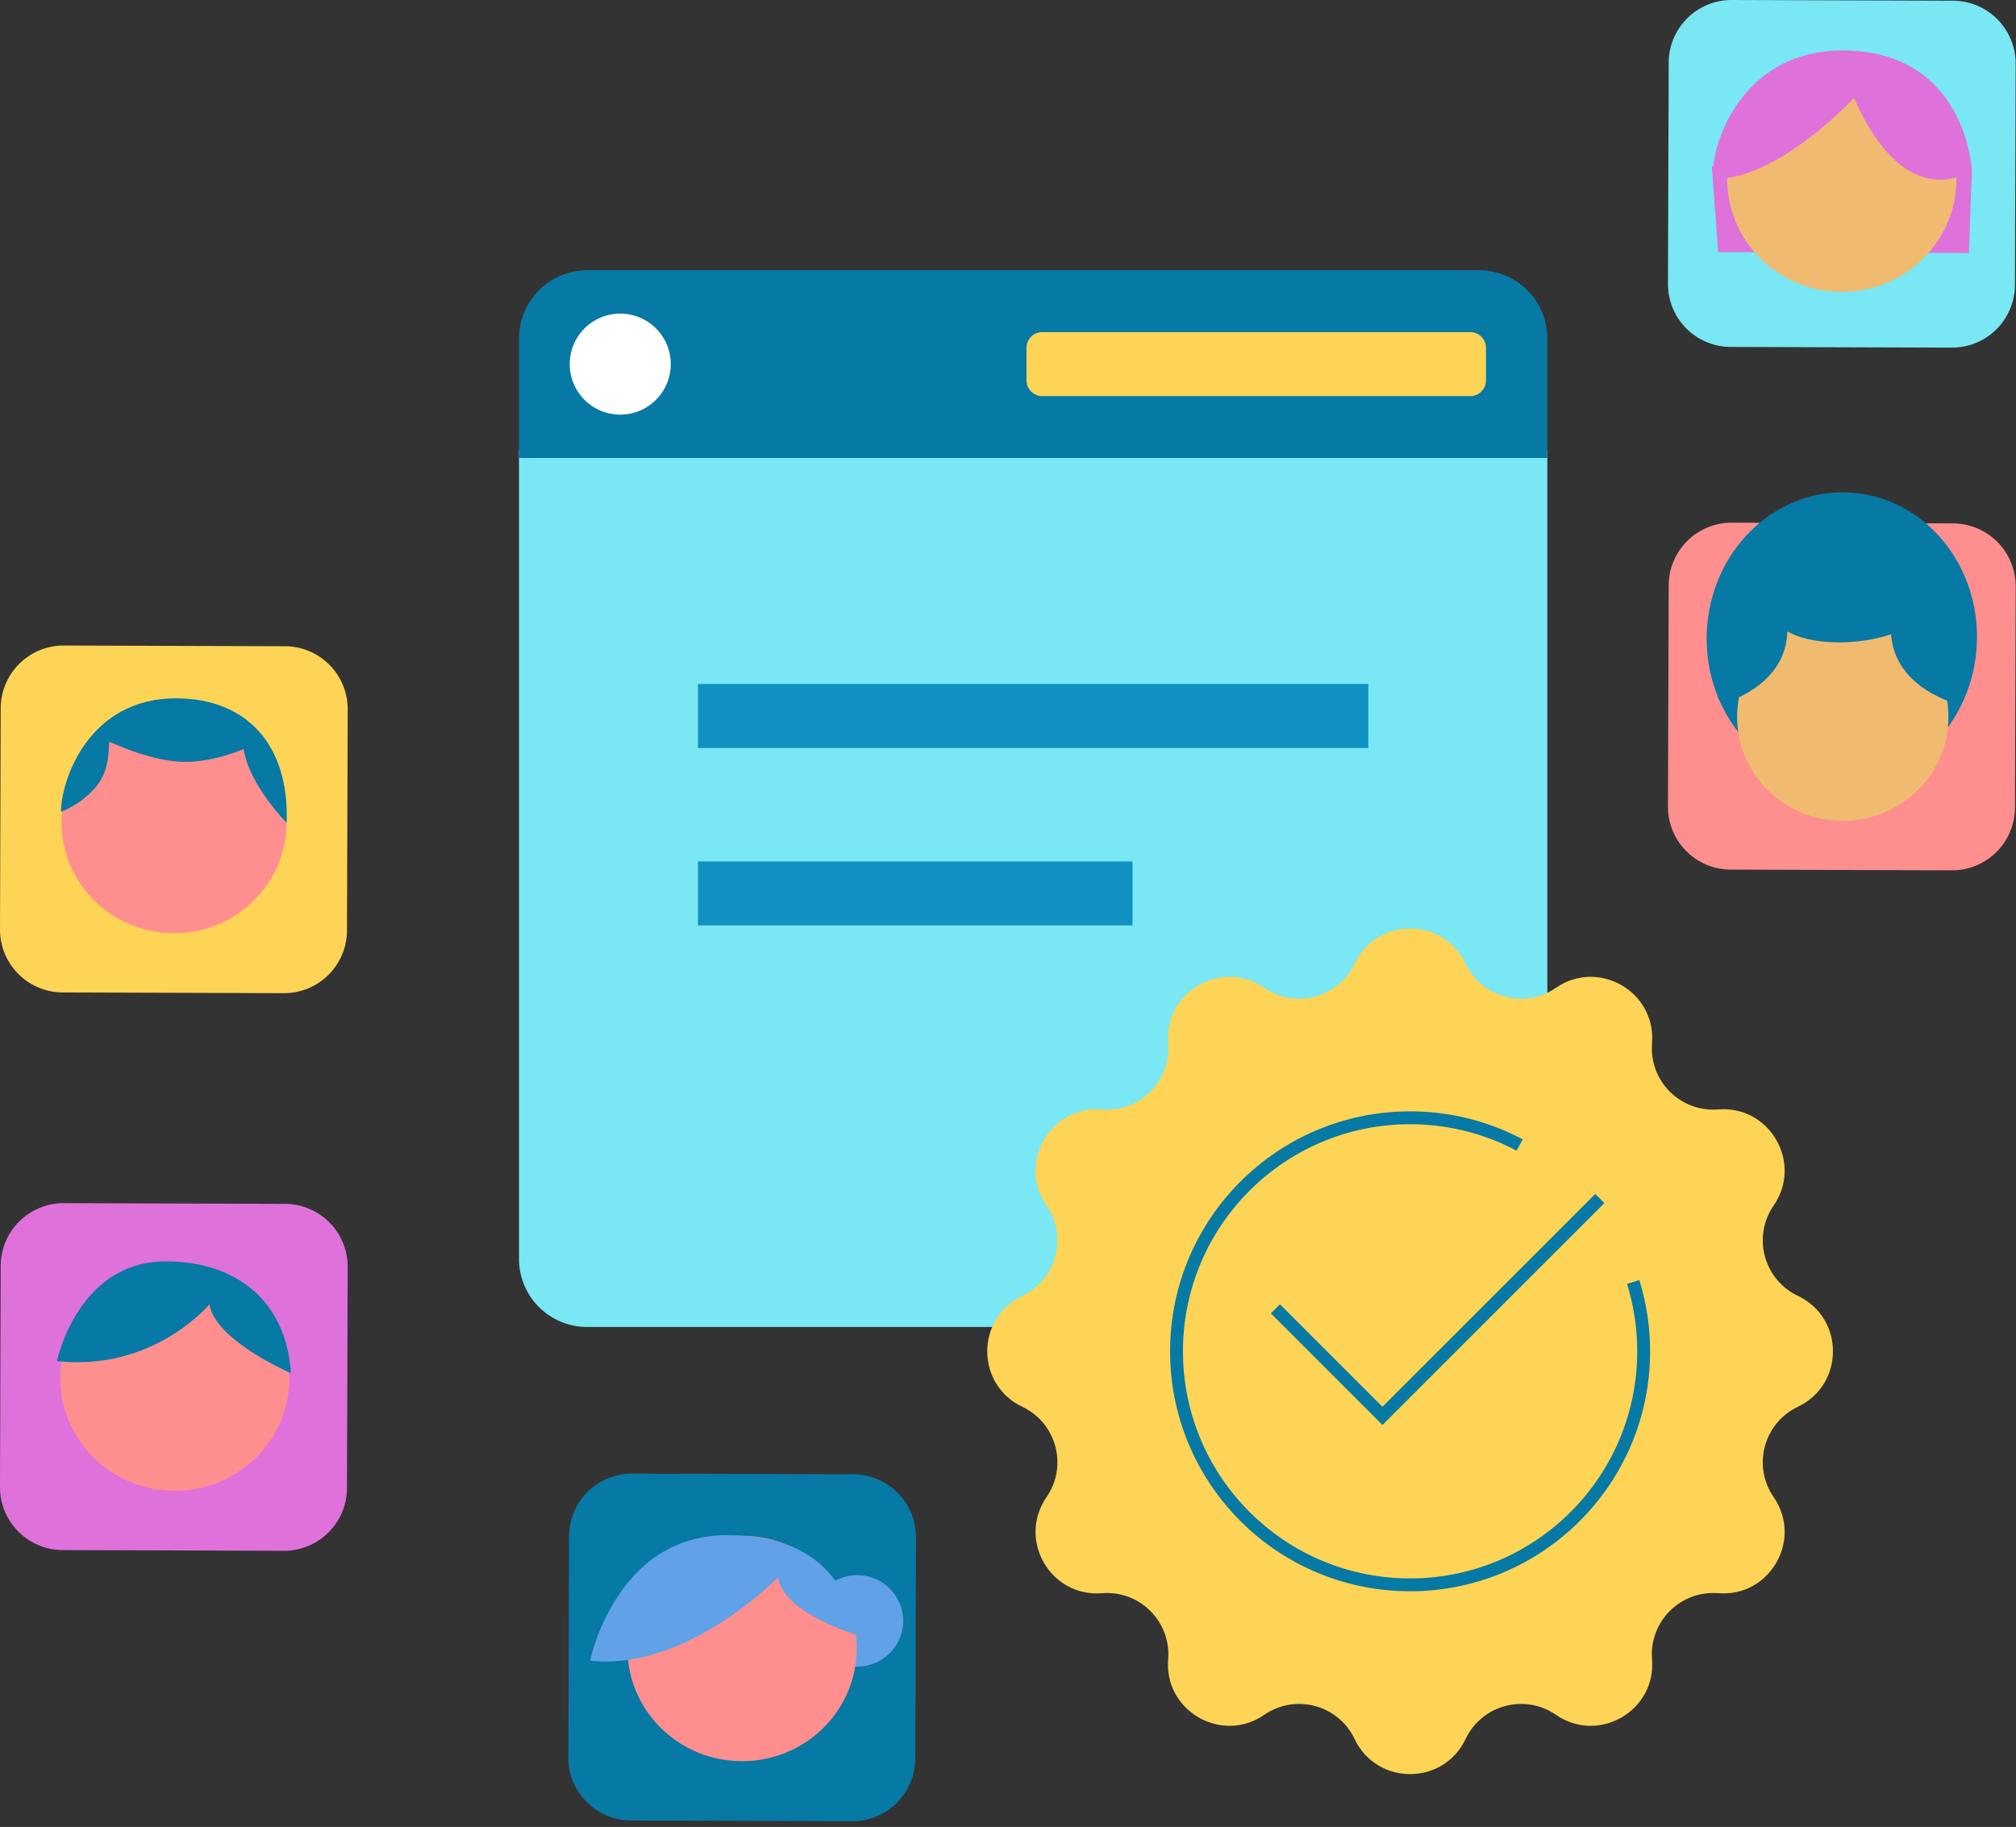
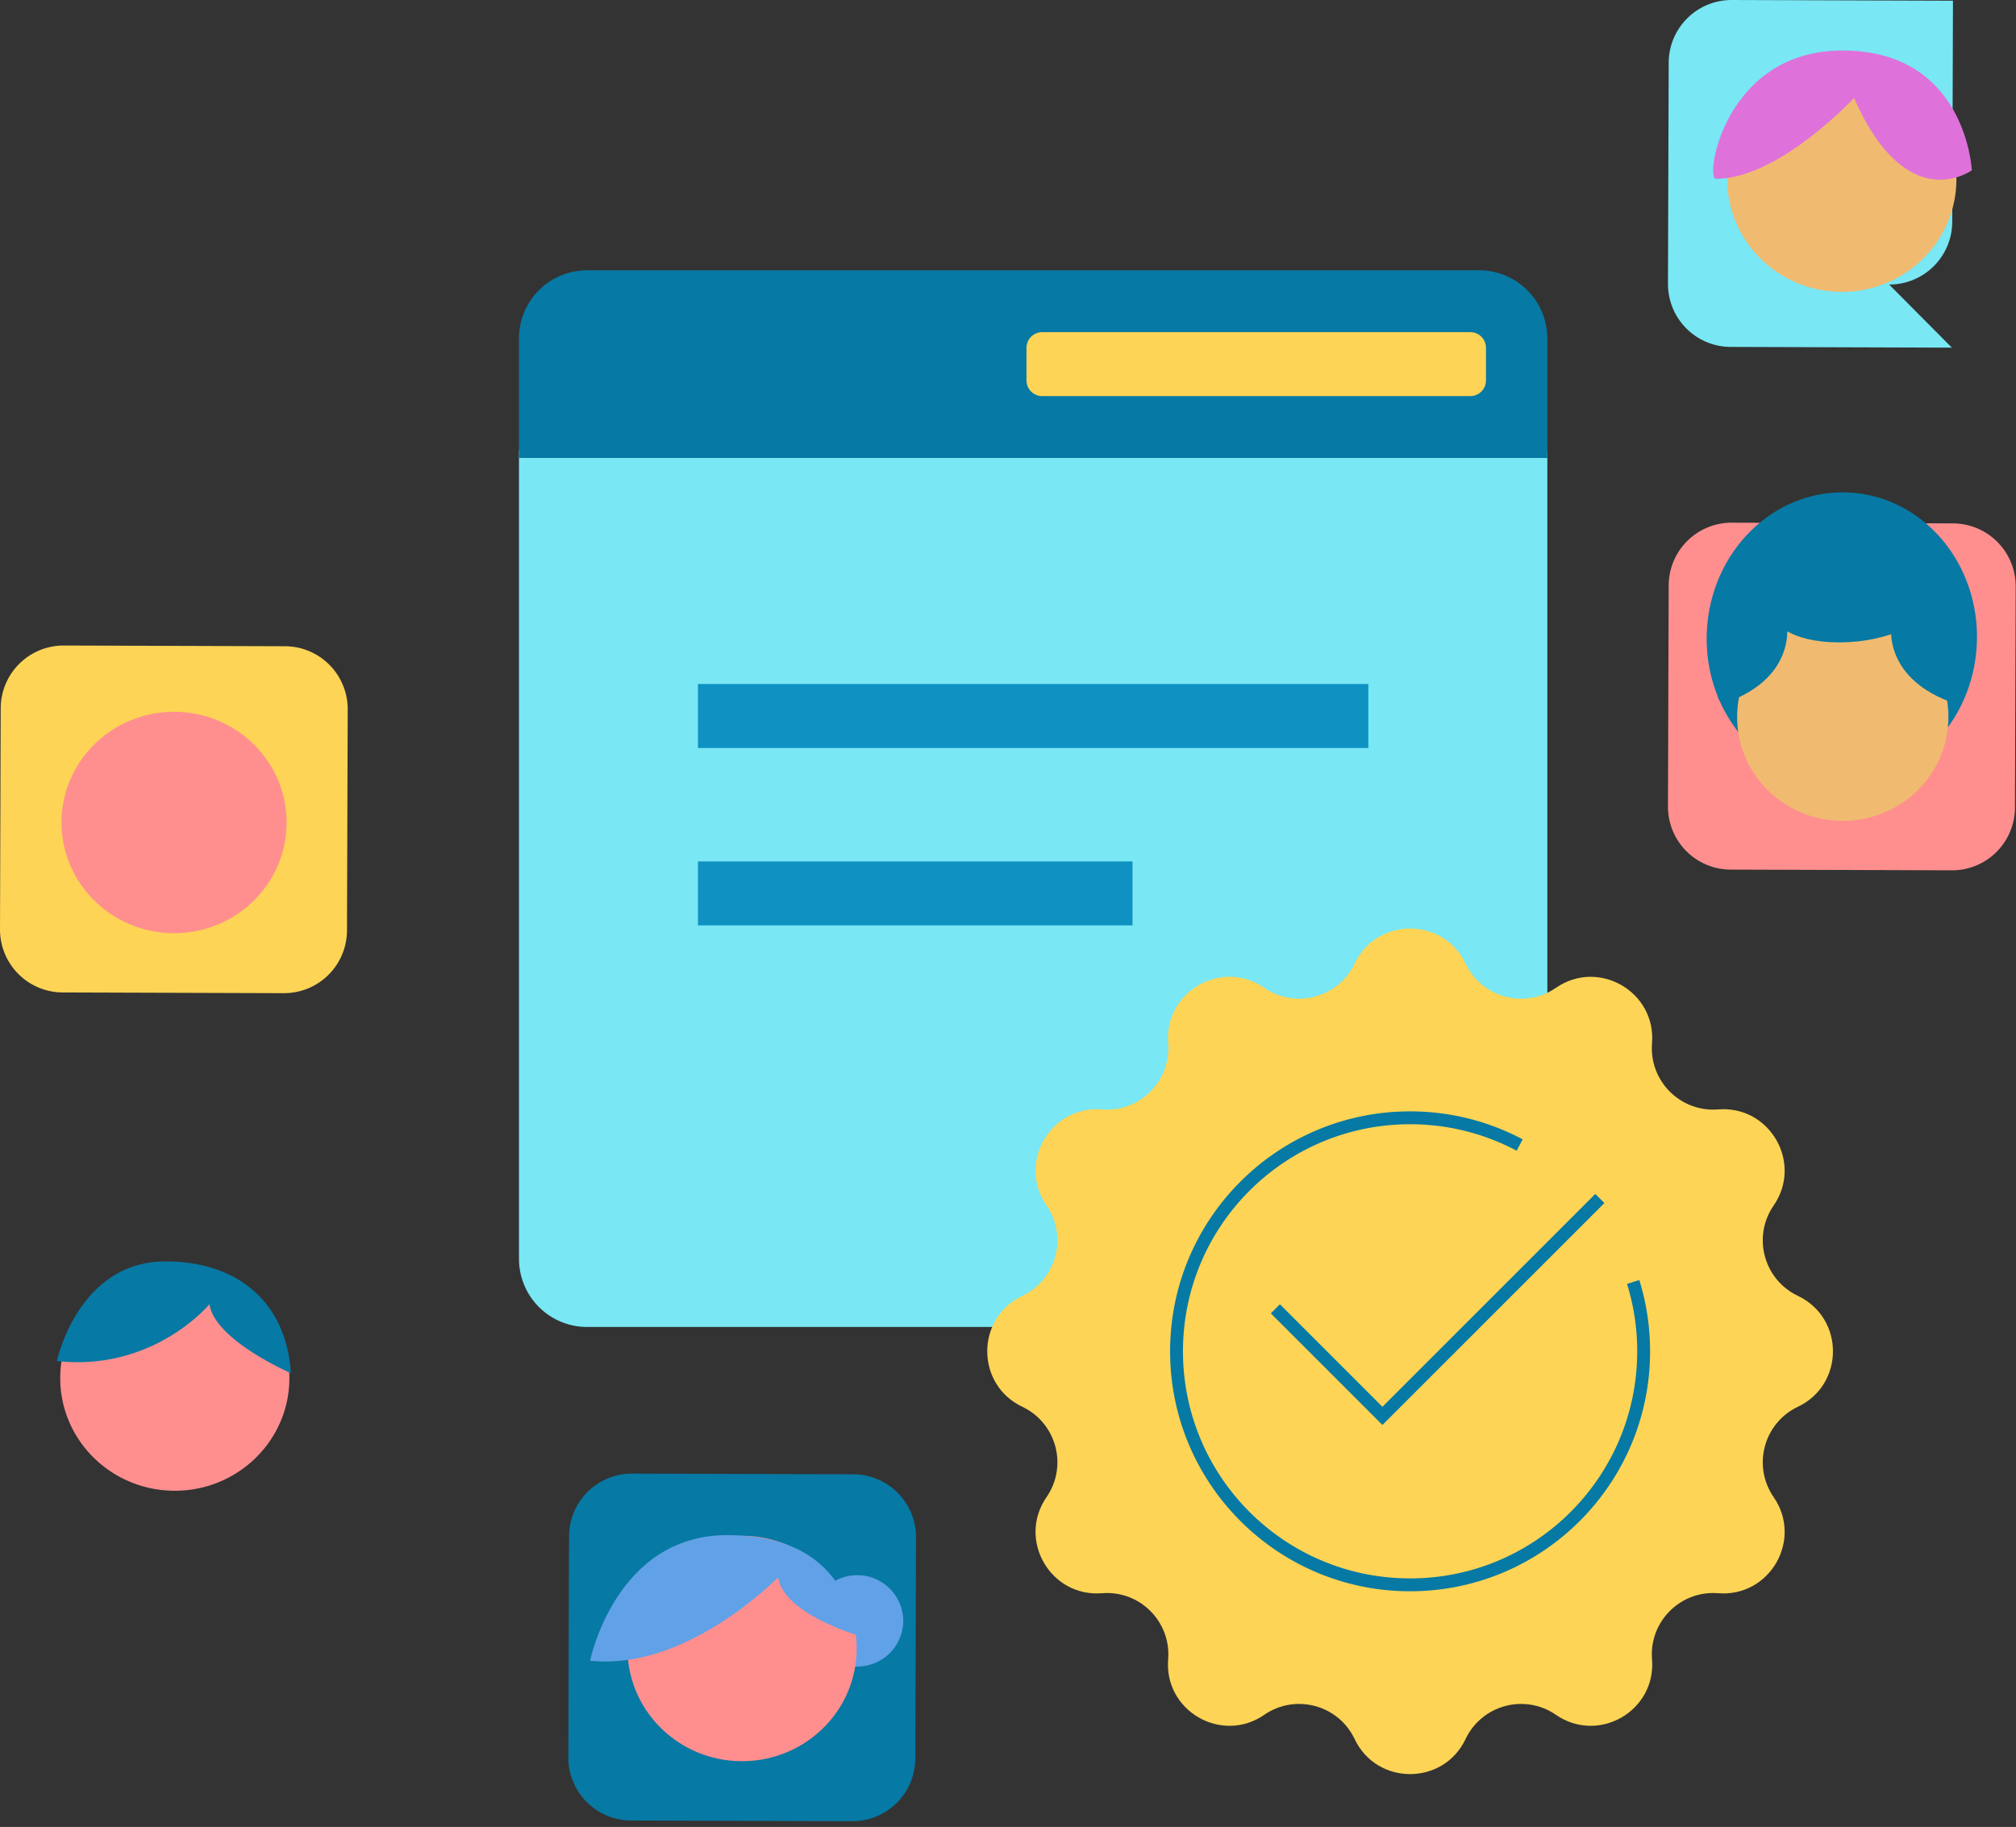
<svg xmlns="http://www.w3.org/2000/svg" xmlns:xlink="http://www.w3.org/1999/xlink" width="235" height="213">
  <rect width="100%" height="100%" fill="#333333" stroke="none" />
  <defs>
    <path id="a" d="M0 212.329h234.961V0H0z" />
  </defs>
  <g fill="none" fill-rule="evenodd">
    <path fill="#FDD455" d="M33.09 115.79l-25.782-.084A7.332 7.332 0 010 108.35l.083-25.782A7.331 7.331 0 017.44 75.26l25.782.083a7.332 7.332 0 017.308 7.355l-.083 25.782a7.332 7.332 0 01-7.356 7.31" />
    <path fill="#FF8F8F" d="M7.17 95.85c-.024 7.128 5.832 12.925 13.08 12.949 7.245.023 13.14-5.736 13.162-12.864.023-7.128-5.833-12.925-13.08-12.95-1.41-.004-2.768.21-4.043.612-5.274 1.658-9.1 6.512-9.12 12.253" />
-     <path fill="#0679A4" d="M33.412 95.935s-4.41-4.48-5.008-8.604c0 0-3.934 1.739-7.62 1.467-3.685-.272-7.633-2.165-8-2.302-.252-.094.287 2.806-1.43 5.02-1.757 2.266-4.25 3.127-4.25 3.127.012-3.534 3.112-13.26 13.468-13.226 8.165.027 13.183 5.412 12.84 14.518" />
-     <path fill="#DF71DB" d="M33.09 180.801l-25.782-.083A7.332 7.332 0 010 173.362l.083-25.782a7.331 7.331 0 017.356-7.308l25.782.083a7.332 7.332 0 017.308 7.355l-.083 25.782a7.332 7.332 0 01-7.356 7.31" />
    <path fill="#FF8F8F" d="M7.02 160.621c-.022 7.256 5.937 13.157 13.314 13.181 7.377.023 13.375-5.839 13.399-13.095.023-7.255-5.938-13.156-13.314-13.18a13.536 13.536 0 00-4.115.621c-5.37 1.69-9.264 6.63-9.284 12.473" />
    <path fill="#0679A4" d="M33.902 160.086s-8.878-3.834-9.486-8.033c0 0-6.477 7.87-17.781 6.628 0 0 2.448-11.65 12.704-11.617 9.028.03 14.122 5.404 14.563 13.022m65.439 52.243l-25.782-.083a7.332 7.332 0 01-7.309-7.355l.083-25.783a7.332 7.332 0 017.356-7.308l25.782.083a7.331 7.331 0 017.308 7.356l-.083 25.782a7.332 7.332 0 01-7.355 7.308" />
    <path fill="#61A1E7" d="M94.565 188.918a5.362 5.362 0 1010.725.035 5.363 5.363 0 00-10.725-.035" />
    <path fill="#FF8F8F" d="M73.145 192.15c-.023 7.254 5.937 13.155 13.314 13.18 7.376.023 13.375-5.84 13.399-13.095.023-7.255-5.938-13.157-13.314-13.18a13.567 13.567 0 00-4.115.621c-5.37 1.688-9.264 6.63-9.284 12.473" />
    <path fill="#61A1E7" d="M99.844 190.606s-8.54-2.515-9.149-6.713c0 0-10.606 10.963-21.91 9.722 0 0 2.962-14.68 16.02-14.638 9.026.029 13.741 4.24 15.04 11.629" />
-     <path fill="#79E7F4" d="M227.523 40.53l-25.782-.084a7.332 7.332 0 01-7.31-7.355l.084-25.783A7.333 7.333 0 01201.87 0l25.782.083a7.331 7.331 0 017.308 7.356l-.083 25.782a7.331 7.331 0 01-7.355 7.308" />
-     <path fill="#DF71DB" d="M199.544 19.448l.745 9.951 29.222.095.343-9.636s-8.674-9.665-12.404-10.145c-3.728-.477-17.906 9.736-17.906 9.736" />
+     <path fill="#79E7F4" d="M227.523 40.53l-25.782-.084a7.332 7.332 0 01-7.31-7.355l.084-25.783A7.333 7.333 0 01201.87 0l25.782.083l-.083 25.782a7.331 7.331 0 01-7.355 7.308" />
    <path fill="#F0BB70" d="M201.338 20.85c-.023 7.254 5.937 13.156 13.314 13.18 7.376.023 13.375-5.839 13.4-13.095.022-7.255-5.939-13.157-13.316-13.18a13.534 13.534 0 00-4.114.621c-5.37 1.69-9.265 6.63-9.284 12.473" />
    <path fill="#DF71DB" d="M216.119 11.42s-8.762 9.45-16.103 9.425c-1.302-.004.982-15 14.83-14.955 14.364.046 15.007 13.967 15.007 13.967s-7.588 5.571-13.734-8.438" />
    <path fill="#FF8F8F" d="M227.523 101.467l-25.782-.083a7.332 7.332 0 01-7.31-7.356l.084-25.782a7.332 7.332 0 017.356-7.308l25.782.083a7.331 7.331 0 017.308 7.356l-.083 25.781a7.331 7.331 0 01-7.355 7.31" />
    <path fill="#0679A4" d="M213.984 91.308c-8.692-.365-15.421-8.25-15.027-17.61.394-9.36 7.76-16.652 16.453-16.286 8.693.365 15.42 8.25 15.027 17.61-.393 9.36-7.76 16.652-16.453 16.286" />
    <path fill="#F0BB70" d="M227.121 83.587c0 6.69-5.514 12.113-12.315 12.113-6.802 0-12.316-5.423-12.316-12.113 0-6.69 5.514-12.114 12.316-12.114 1.323 0 2.597.206 3.792.586 4.946 1.572 8.523 6.14 8.523 11.528" />
    <path fill="#0679A4" d="M208.23 72.24s1.475 6.041-6.042 9.285c-5.44 2.346 2.21-9.139 2.21-9.139l3.833-.146zm12.312 0s-1.474 6.041 6.043 9.285c5.44 2.346-2.21-9.139-2.21-9.139l-3.833-.146z" />
    <path fill="#0679A4" d="M206.905 72.387s1.474 2.505 7.516 2.505c6.043 0 9.579-2.652 9.579-2.652l-13.264-2.358-3.831 2.505z" />
    <path fill="#79E7F4" d="M172.426 154.708H68.44a7.943 7.943 0 01-7.944-7.943V52.481H180.37v94.284a7.943 7.943 0 01-7.943 7.943" />
    <path fill="#0679A4" d="M180.37 53.39H60.494V39.456a7.943 7.943 0 017.943-7.943h103.988a7.944 7.944 0 017.943 7.943V53.39z" />
    <path fill="#FDD455" d="M171.386 46.181h-49.898a1.833 1.833 0 01-1.833-1.833v-3.792c0-1.013.82-1.833 1.833-1.833h49.898c1.013 0 1.833.82 1.833 1.833v3.792c0 1.012-.82 1.833-1.833 1.833" />
-     <path fill="#FFF" d="M78.19 42.452a5.889 5.889 0 11-11.778-.001 5.889 5.889 0 0111.778 0" />
    <mask id="b" fill="#fff">
      <use xlink:href="#a" />
    </mask>
    <path fill="#0F91C2" d="M81.359 87.205h78.145v-7.459H81.359zm.001 20.68h50.657v-7.458H81.36z" mask="url(#b)" />
    <path fill="#FDD455" d="M170.838 112.343c1.892 3.985 6.903 5.328 10.533 2.823 4.968-3.428 11.687.451 11.202 6.467-.355 4.397 3.314 8.065 7.711 7.71 6.016-.485 9.895 6.235 6.467 11.202-2.506 3.631-1.163 8.642 2.822 10.533 5.453 2.588 5.453 10.347 0 12.934-3.985 1.892-5.328 6.903-2.822 10.534 3.428 4.967-.45 11.687-6.467 11.201-4.397-.354-8.066 3.314-7.71 7.711.484 6.016-6.235 9.895-11.203 6.468-3.63-2.506-8.64-1.164-10.533 2.822-2.587 5.452-10.347 5.452-12.934 0-1.89-3.986-6.903-5.328-10.533-2.823v.001c-4.968 3.427-11.687-.452-11.202-6.468.355-4.397-3.313-8.065-7.71-7.71-6.017.485-9.895-6.235-6.468-11.202 2.506-3.63 1.163-8.642-2.822-10.534-5.452-2.587-5.452-10.346 0-12.934 3.985-1.89 5.328-6.902 2.822-10.533-3.427-4.967.451-11.687 6.467-11.202 4.398.355 8.066-3.313 7.711-7.71-.485-6.016 6.234-9.895 11.202-6.468v.001c3.63 2.505 8.642 1.162 10.533-2.823 2.587-5.452 10.347-5.452 12.934 0" mask="url(#b)" />
    <path stroke="#0679A4" stroke-width="1.5" d="M190.375 149.46a27.231 27.231 0 011.221 8.085c0 15.036-12.19 27.225-27.225 27.225-15.036 0-27.225-12.19-27.225-27.225 0-15.035 12.19-27.224 27.225-27.224 4.615 0 8.962 1.149 12.771 3.175" mask="url(#b)" />
    <path stroke="#0679A4" stroke-width="1.5" d="M148.666 152.593l12.48 12.479 25.343-25.343" mask="url(#b)" />
  </g>
</svg>